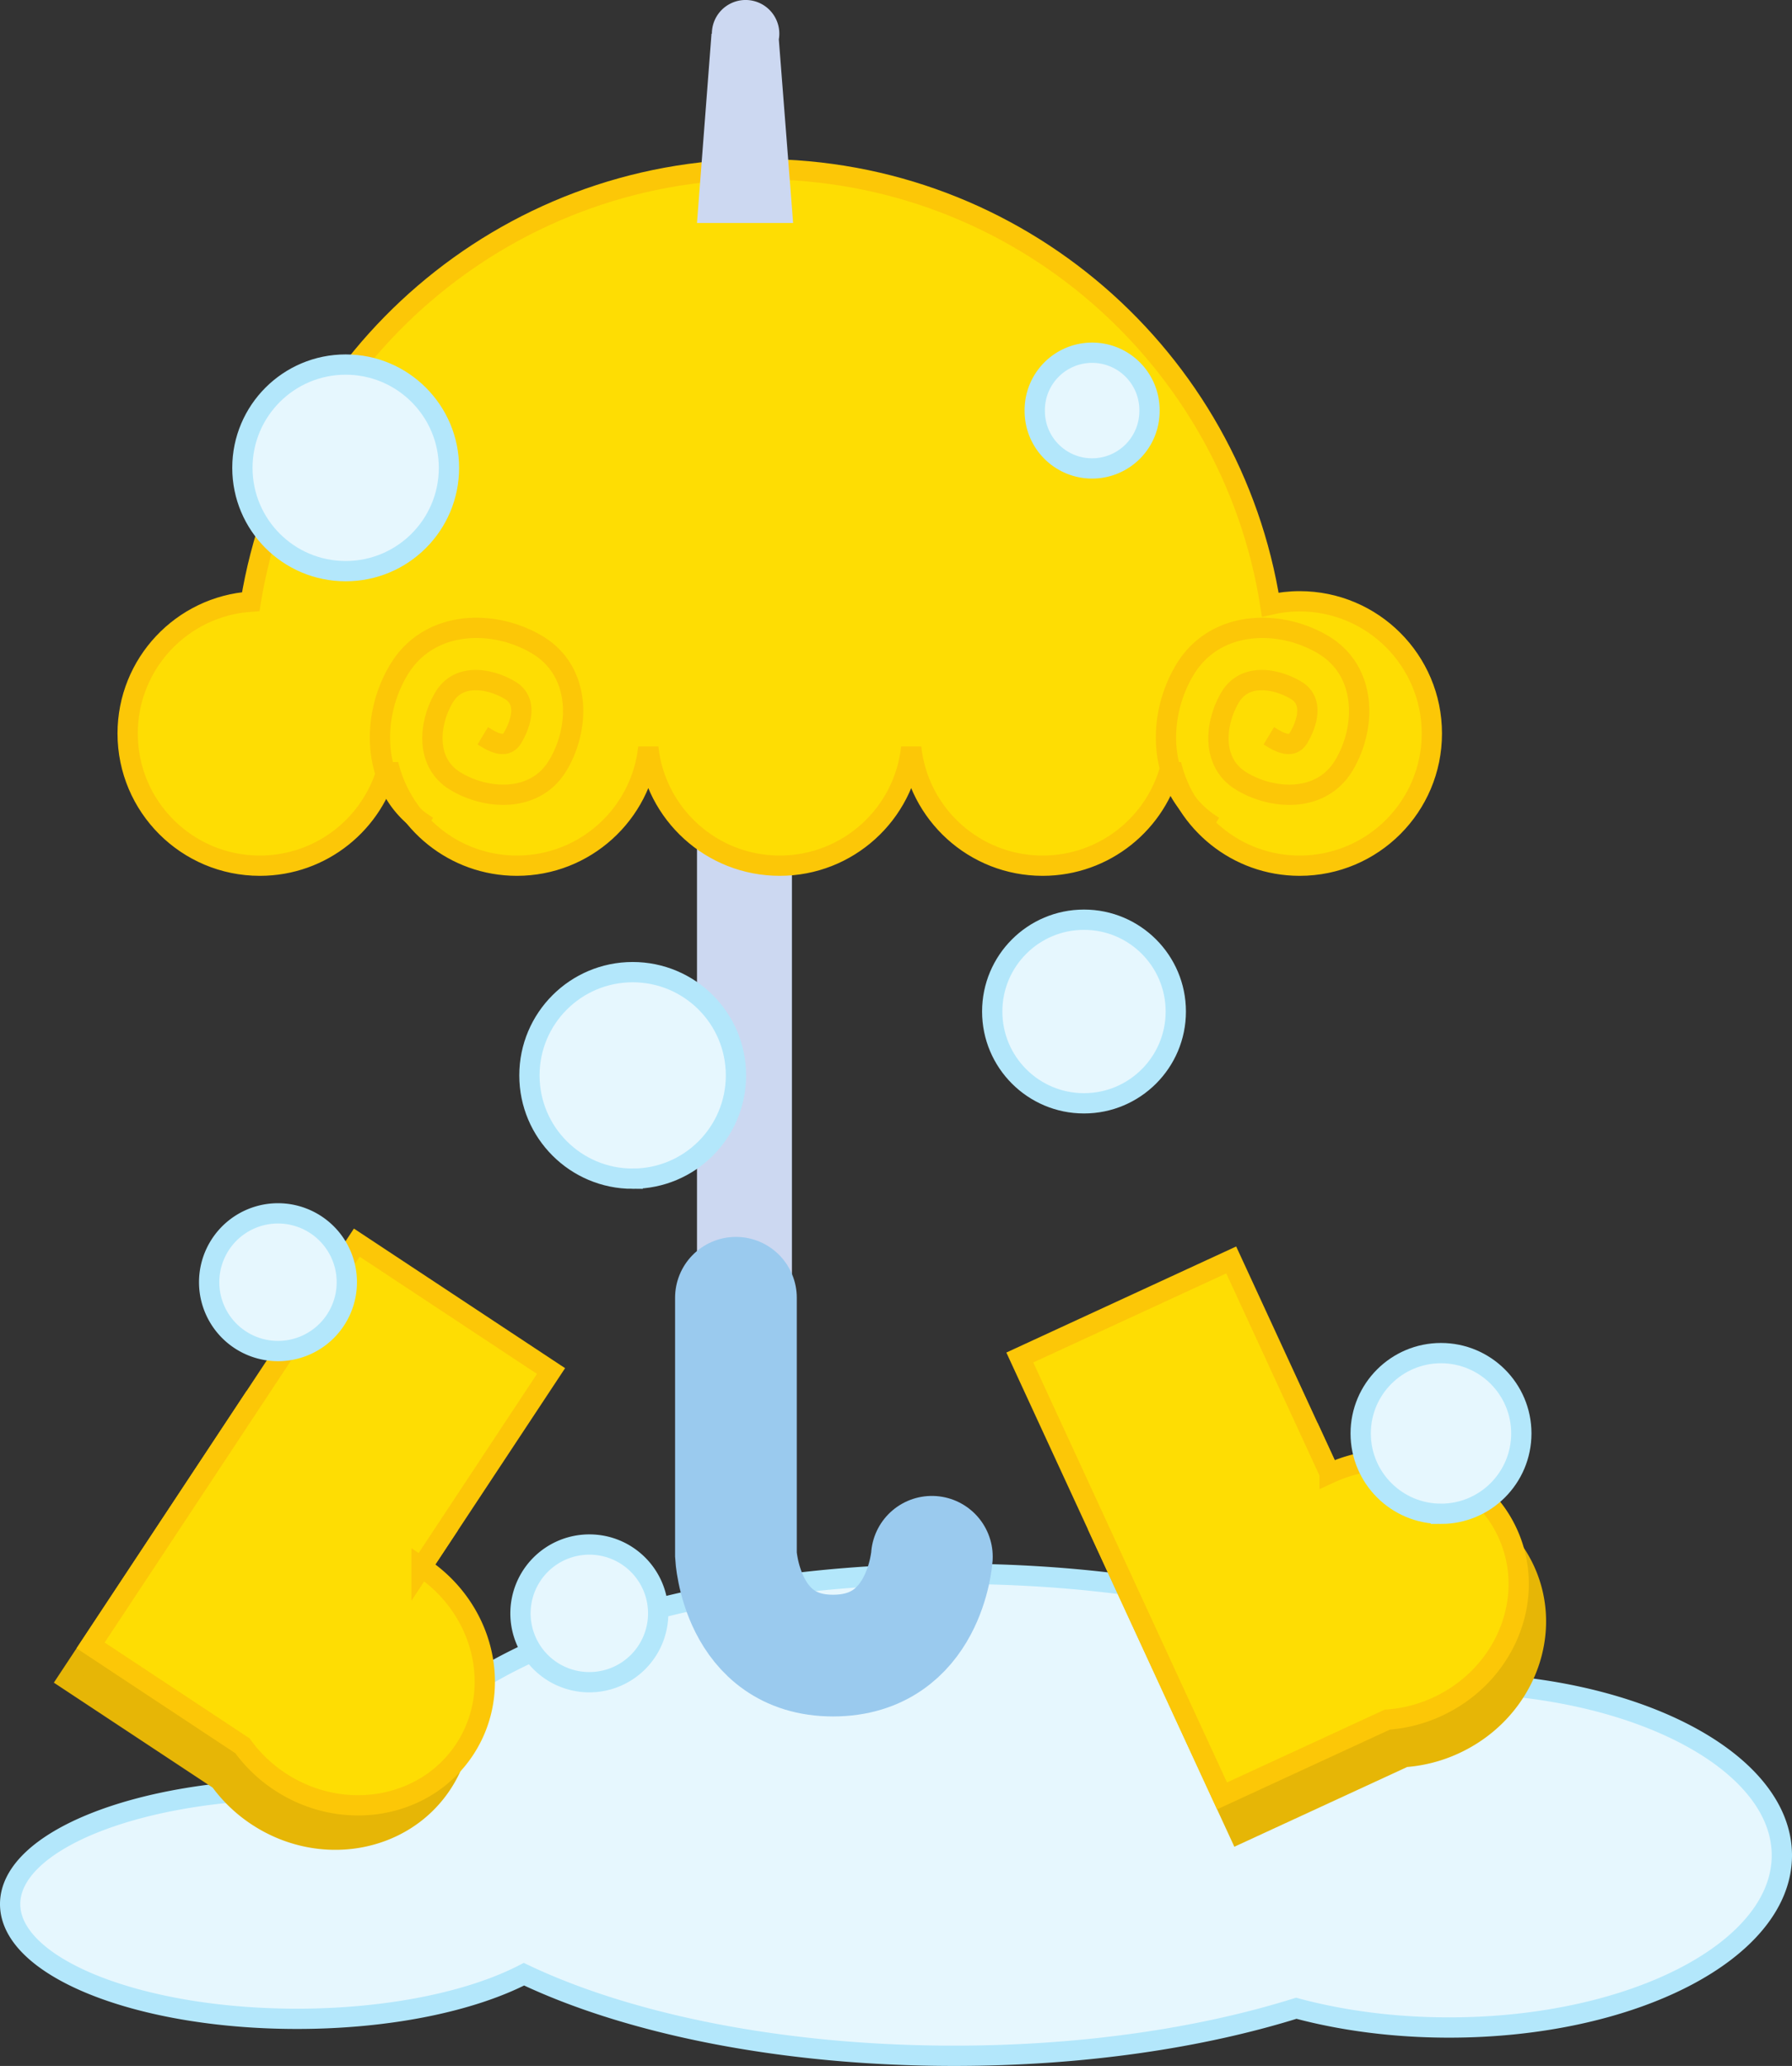
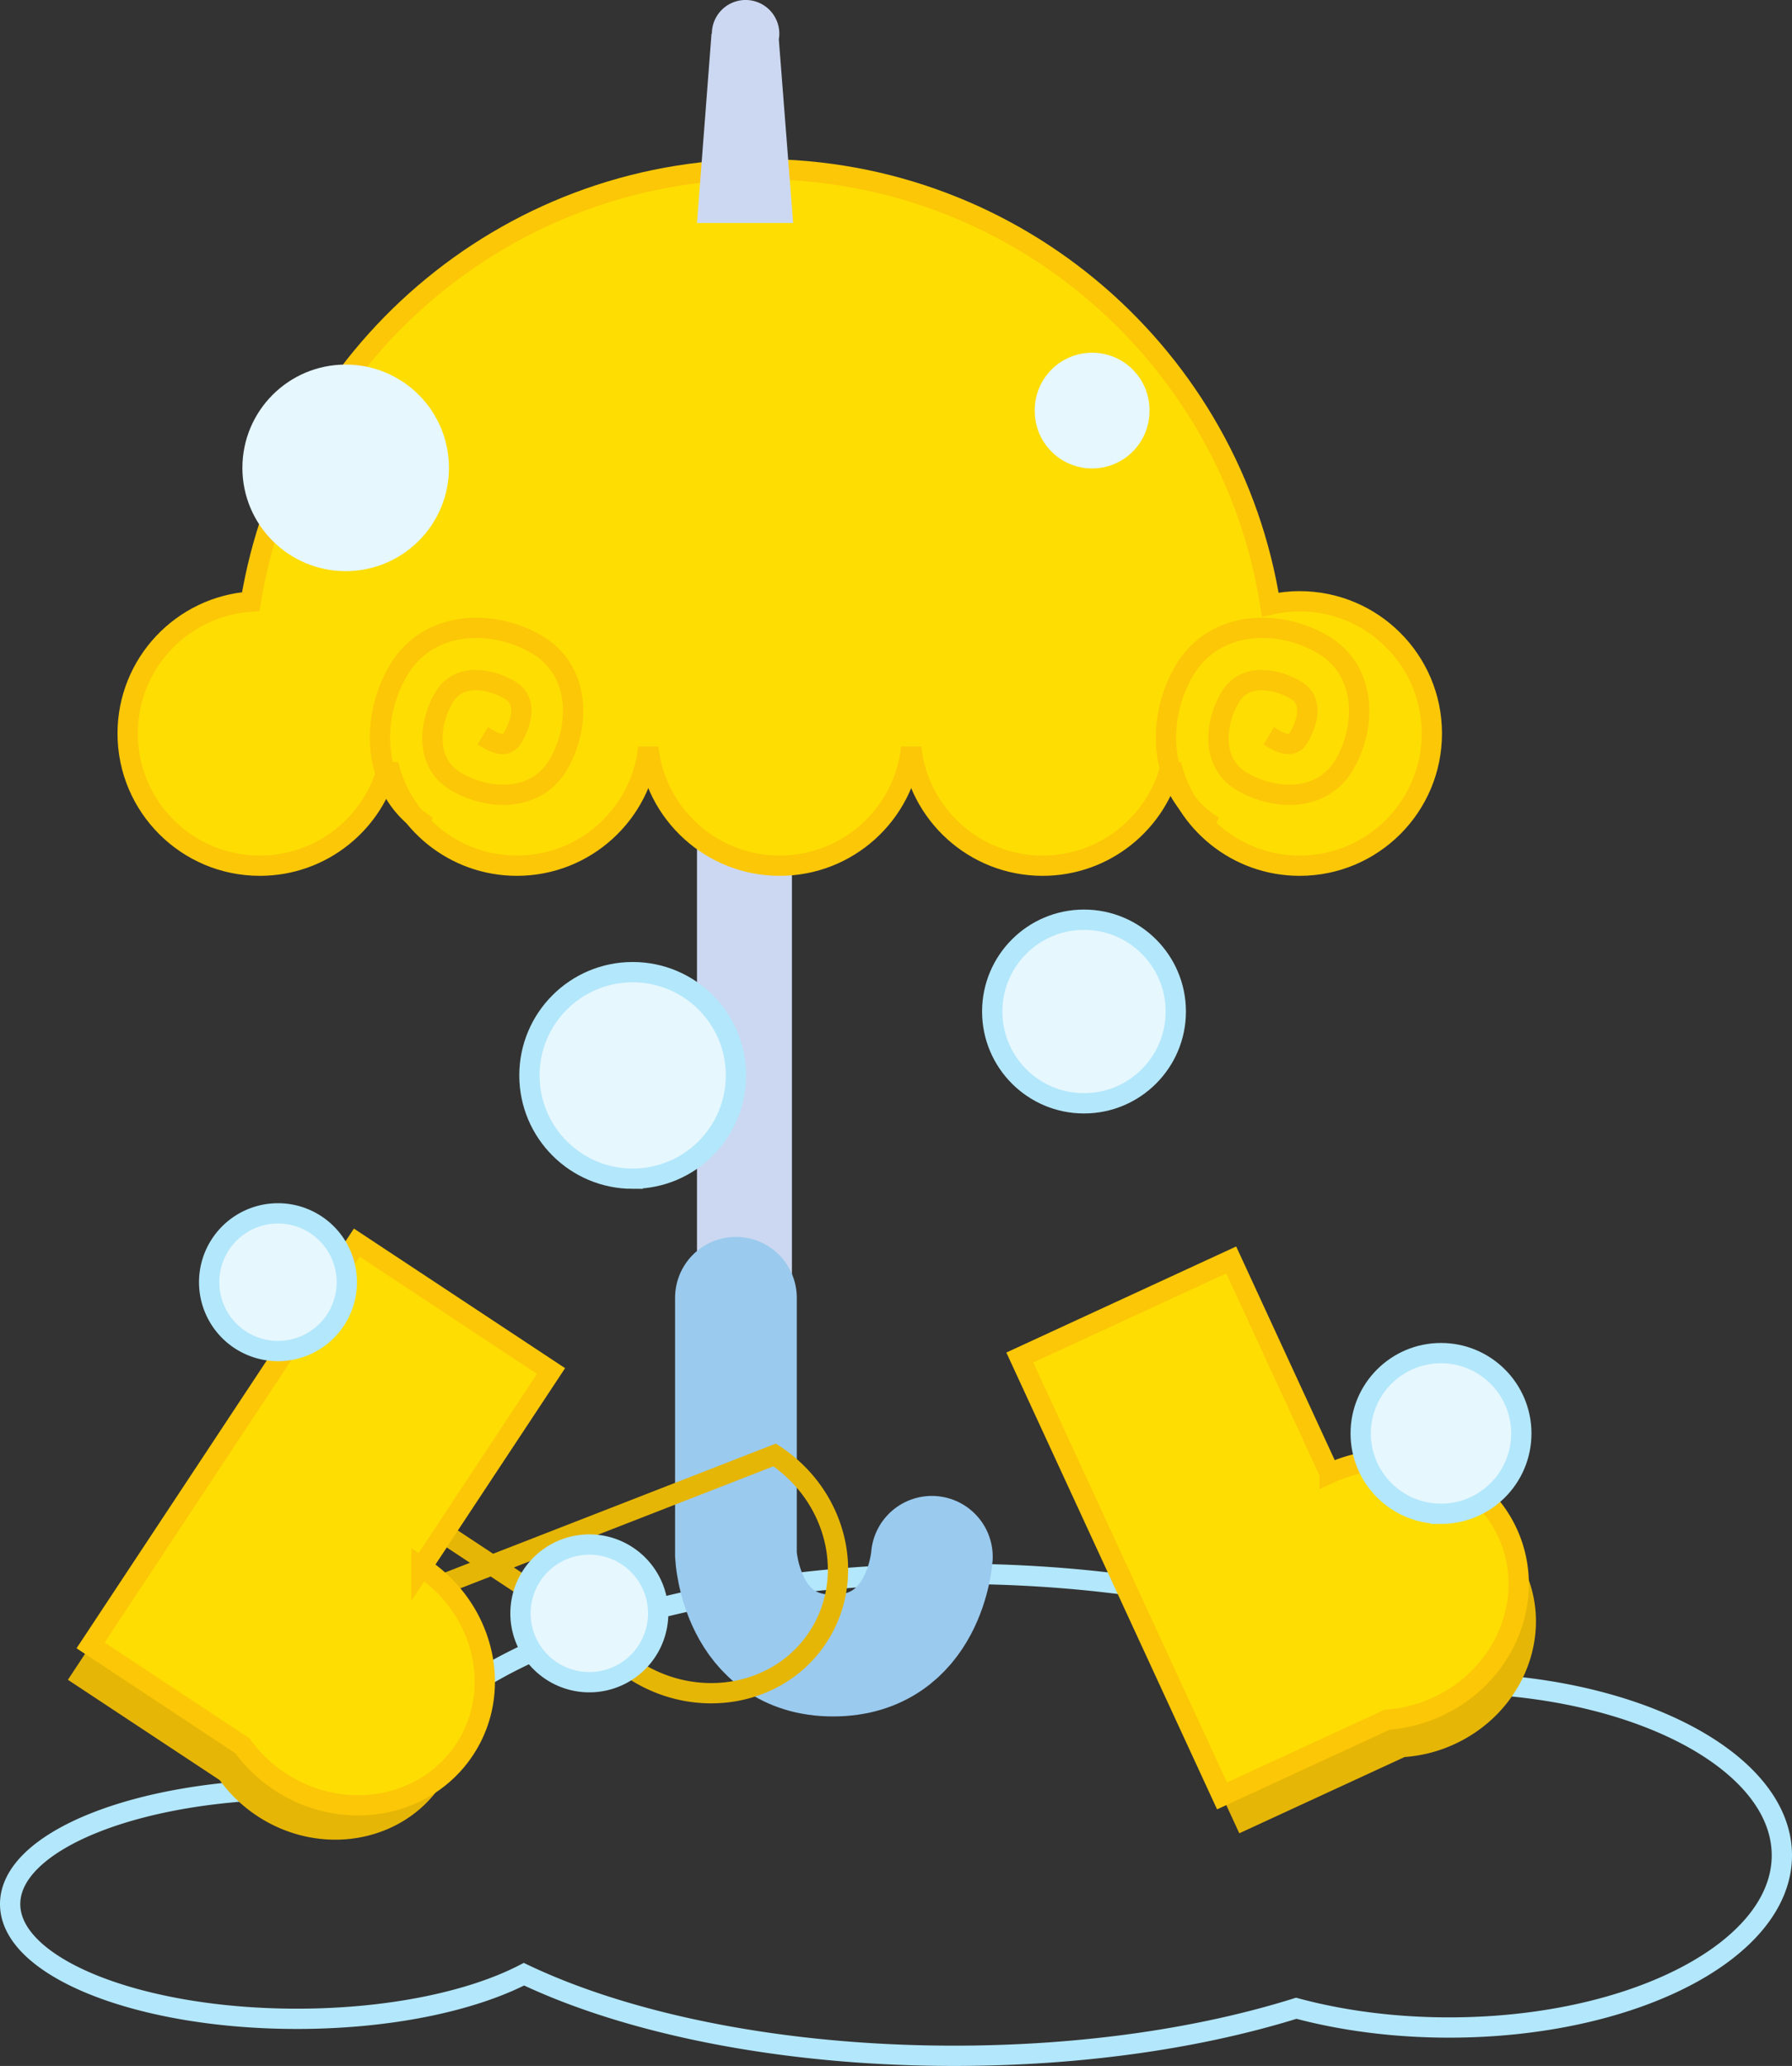
<svg xmlns="http://www.w3.org/2000/svg" width="226.169" height="260.721">
  <rect width="100%" height="100%" fill="#333333" stroke="none" />
-   <path fill="#e6f7fe" d="M182.893 212.426c-.59 0-1.175.011-1.758.023-12.917-8.328-35.28-13.832-60.707-13.832-37.933 0-69.05 12.254-72.148 27.848a87.441 87.441 0 0 0-10.797-.653c-19.992 0-36.203 6.48-36.203 14.48 0 7.997 16.21 14.481 36.203 14.481 11.66 0 22.024-2.207 28.645-5.629 13.27 6.313 32.675 10.297 54.3 10.297 16.18 0 31.122-2.23 43.176-6 5.778 1.551 12.332 2.43 19.29 2.43 23.195 0 41.995-9.727 41.995-21.723 0-11.996-18.8-21.722-41.996-21.722" />
  <path fill="none" stroke="#b3e7fb" stroke-width="2.56" d="M182.893 212.426c-.59 0-1.175.011-1.758.023-12.917-8.328-35.28-13.832-60.707-13.832-37.933 0-69.05 12.254-72.148 27.848a87.441 87.441 0 0 0-10.797-.653c-19.992 0-36.203 6.48-36.203 14.48 0 7.997 16.21 14.481 36.203 14.481 11.66 0 22.024-2.207 28.645-5.629 13.27 6.313 32.675 10.297 54.3 10.297 16.18 0 31.122-2.23 43.176-6 5.778 1.551 12.332 2.43 19.29 2.43 23.195 0 41.995-9.727 41.995-21.723 0-11.996-18.8-21.722-41.996-21.722zm0 0" />
  <path fill="#ccd8f1" d="M99.948 179.29V28.144h-11.98v151.144h11.98" />
  <path fill="#fedd03" d="M164.03 75.883c-1.273 0-2.516.148-3.707.418-4.902-31.137-31.852-54.953-64.367-54.953-32.383 0-59.25 23.625-64.309 54.578-8.676.59-15.535 7.812-15.535 16.64 0 9.215 7.469 16.684 16.684 16.684 7.87 0 14.46-5.453 16.218-12.785 1.754 7.332 8.352 12.785 16.22 12.785 8.616 0 15.706-6.535 16.589-14.918.883 8.383 7.973 14.918 16.59 14.918s15.707-6.535 16.59-14.918c.882 8.383 7.972 14.918 16.586 14.918 7.87 0 14.464-5.453 16.222-12.785 1.754 7.332 8.348 12.785 16.219 12.785 9.215 0 16.684-7.469 16.684-16.684 0-9.214-7.47-16.683-16.684-16.683" />
  <path fill="none" stroke="#fcc707" stroke-width="2.56" d="M164.03 75.883c-1.273 0-2.516.148-3.707.418-4.902-31.137-31.852-54.953-64.367-54.953-32.383 0-59.25 23.625-64.309 54.578-8.676.59-15.535 7.812-15.535 16.64 0 9.215 7.469 16.684 16.684 16.684 7.87 0 14.46-5.453 16.218-12.785 1.754 7.332 8.352 12.785 16.22 12.785 8.616 0 15.706-6.535 16.589-14.918.883 8.383 7.973 14.918 16.59 14.918s15.707-6.535 16.59-14.918c.882 8.383 7.972 14.918 16.586 14.918 7.87 0 14.464-5.453 16.222-12.785 1.754 7.332 8.348 12.785 16.219 12.785 9.215 0 16.684-7.469 16.684-16.684 0-9.214-7.47-16.683-16.684-16.683zm0 0" />
  <path fill="#ccd8f1" d="M98.358 4.254a4.256 4.256 0 0 0-8.512 0H89.8l-1.833 23.89H100.1L98.296 4.97c.039-.23.062-.469.062-.715" />
  <path fill="none" stroke="#9acaee" stroke-linecap="round" stroke-width="15.36" d="M92.882 163.777v32.47s.648 12.687 12.257 12.687c11.614 0 12.473-12.47 12.473-12.47" />
  <path fill="#e6b606" d="m169.995 190.648-4.317-9.351-26.683 12.312 17.418 37.75 20.86-9.625a18.097 18.097 0 0 0 6.312-1.629c8.64-3.988 12.605-13.812 8.851-21.949-3.75-8.133-13.8-11.492-22.441-7.508" />
-   <path fill="none" stroke="#e6b606" stroke-width="2.56" d="m169.995 190.648-4.317-9.351-26.683 12.312 17.418 37.75 20.86-9.625a18.098 18.098 0 0 0 6.312-1.629c8.64-3.988 12.605-13.812 8.851-21.949-3.75-8.133-13.8-11.492-22.441-7.508zm0 0" />
  <path fill="#fedd03" d="m167.815 185.934-12.422-26.93-26.683 12.312 25.523 55.325 20.86-9.625a18.118 18.118 0 0 0 6.316-1.63c8.64-3.988 12.605-13.812 8.851-21.948-3.753-8.133-13.8-11.493-22.445-7.504" />
  <path fill="none" stroke="#fcc707" stroke-width="2.56" d="m167.815 185.934-12.422-26.93-26.683 12.312 25.523 55.325 20.86-9.625a18.118 18.118 0 0 0 6.316-1.63c8.64-3.988 12.605-13.812 8.851-21.948-3.753-8.133-13.8-11.493-22.445-7.504zm0 0" />
  <path fill="#e6b606" d="m50.33 202.098 5.68-8.594L31.49 177.3 8.57 211.988l19.163 12.664a18.182 18.182 0 0 0 4.715 4.512c7.937 5.246 18.379 3.441 23.316-4.031 4.942-7.473 2.508-17.785-5.433-23.035" />
-   <path fill="none" stroke="#e6b606" stroke-width="2.56" d="m50.33 202.098 5.68-8.594L31.49 177.3 8.57 211.988l19.163 12.664a18.183 18.183 0 0 0 4.715 4.512c7.937 5.246 18.379 3.441 23.316-4.031 4.942-7.473 2.508-17.785-5.433-23.035zm0 0" />
+   <path fill="none" stroke="#e6b606" stroke-width="2.56" d="m50.33 202.098 5.68-8.594l19.163 12.664a18.183 18.183 0 0 0 4.715 4.512c7.937 5.246 18.379 3.441 23.316-4.031 4.942-7.473 2.508-17.785-5.433-23.035zm0 0" />
  <path fill="#fedd03" d="m53.198 197.766 16.348-24.743L45.03 156.82l-33.594 50.828L30.6 220.316a18.102 18.102 0 0 0 4.711 4.512c7.942 5.246 18.38 3.442 23.32-4.031 4.938-7.473 2.504-17.785-5.433-23.031" />
  <path fill="none" stroke="#fcc707" stroke-width="2.56" d="m53.198 197.766 16.348-24.743L45.03 156.82l-33.594 50.828L30.6 220.316a18.102 18.102 0 0 0 4.711 4.512c7.942 5.246 18.38 3.442 23.32-4.031 4.938-7.473 2.504-17.785-5.433-23.031zM160.14 92.855c.788.477 2.773 1.875 3.73.305.953-1.574 2.098-4.597-.262-6.027-2.36-1.43-6.41-2.324-8.32.82-1.906 3.149-2.547 8.235 1.383 10.621 3.933 2.387 10.054 2.774 12.918-1.945 2.863-4.723 2.996-11.875-2.508-15.215-5.508-3.34-13.7-3.223-17.516 3.07-3.812 6.293-3.441 15.516 3.637 19.809m-92.27-11.438c.79.477 2.774 1.875 3.73.305.954-1.574 2.098-4.597-.257-6.027-2.363-1.43-6.414-2.324-8.324.82-1.906 3.149-2.547 8.235 1.383 10.621 3.933 2.387 10.054 2.774 12.918-1.945 2.863-4.723 2.996-11.875-2.508-15.215-5.508-3.34-13.7-3.223-17.516 3.07-3.812 6.293-3.441 15.516 3.637 19.809" />
  <path fill="#e6f7fe" d="M43.628 72.078c7.199 0 13.035-5.836 13.035-13.035 0-7.2-5.836-13.035-13.035-13.035-7.2 0-13.035 5.836-13.035 13.035 0 7.2 5.835 13.035 13.035 13.035" />
-   <path fill="none" stroke="#b3e7fb" stroke-width="2.56" d="M43.628 72.078c7.199 0 13.035-5.836 13.035-13.035 0-7.2-5.836-13.035-13.035-13.035-7.2 0-13.035 5.836-13.035 13.035 0 7.2 5.835 13.035 13.035 13.035zm0 0" />
  <path fill="#e6f7fe" d="M137.839 59.117a7.241 7.241 0 0 0 7.238-7.242 7.241 7.241 0 1 0-14.48 0c0 4 3.242 7.242 7.242 7.242" />
-   <path fill="none" stroke="#b3e7fb" stroke-width="2.56" d="M137.839 59.117a7.241 7.241 0 0 0 7.238-7.242 7.241 7.241 0 1 0-14.48 0c0 4 3.242 7.242 7.242 7.242zm0 0" />
  <path fill="#e6f7fe" d="M136.811 139.238c6.399 0 11.586-5.187 11.586-11.586 0-6.398-5.187-11.586-11.586-11.586-6.398 0-11.582 5.188-11.582 11.586 0 6.399 5.184 11.586 11.582 11.586" />
  <path fill="none" stroke="#b3e7fb" stroke-width="2.56" d="M136.811 139.238c6.399 0 11.586-5.187 11.586-11.586 0-6.398-5.187-11.586-11.586-11.586-6.398 0-11.582 5.188-11.582 11.586 0 6.399 5.184 11.586 11.582 11.586zm0 0" />
  <path fill="#e6f7fe" d="M79.85 148.75c7.2 0 13.035-5.836 13.035-13.035 0-7.2-5.835-13.031-13.035-13.031-7.195 0-13.03 5.832-13.03 13.03 0 7.2 5.835 13.036 13.03 13.036" />
  <path fill="none" stroke="#b3e7fb" stroke-width="2.56" d="M79.85 148.75c7.2 0 13.035-5.836 13.035-13.035 0-7.2-5.835-13.031-13.035-13.031-7.195 0-13.03 5.832-13.03 13.03 0 7.2 5.835 13.036 13.03 13.036zm0 0" />
  <path fill="#e6f7fe" d="M74.382 212.293a8.686 8.686 0 0 0 8.687-8.688c0-4.8-3.89-8.687-8.687-8.687a8.687 8.687 0 0 0-8.692 8.687 8.687 8.687 0 0 0 8.692 8.688" />
  <path fill="none" stroke="#b3e7fb" stroke-width="2.56" d="M74.382 212.293a8.686 8.686 0 0 0 8.687-8.688c0-4.8-3.89-8.687-8.687-8.687a8.687 8.687 0 0 0-8.692 8.687 8.687 8.687 0 0 0 8.692 8.688zm0 0" />
  <path fill="#e6f7fe" d="M35.085 170.5a8.686 8.686 0 0 0 8.687-8.688 8.689 8.689 0 0 0-8.687-8.687 8.687 8.687 0 1 0 0 17.375" />
  <path fill="none" stroke="#b3e7fb" stroke-width="2.56" d="M35.085 170.5a8.686 8.686 0 0 0 8.687-8.688 8.689 8.689 0 0 0-8.687-8.687 8.687 8.687 0 1 0 0 17.375zm0 0" />
  <path fill="#e6f7fe" d="M181.87 191.04c5.598 0 10.137-4.54 10.137-10.142 0-5.597-4.54-10.136-10.137-10.136-5.598 0-10.137 4.539-10.137 10.136 0 5.602 4.54 10.141 10.137 10.141" />
  <path fill="none" stroke="#b3e7fb" stroke-width="2.56" d="M181.87 191.04c5.598 0 10.137-4.54 10.137-10.142 0-5.597-4.54-10.136-10.137-10.136-5.598 0-10.137 4.539-10.137 10.136 0 5.602 4.54 10.141 10.137 10.141zm0 0" />
</svg>